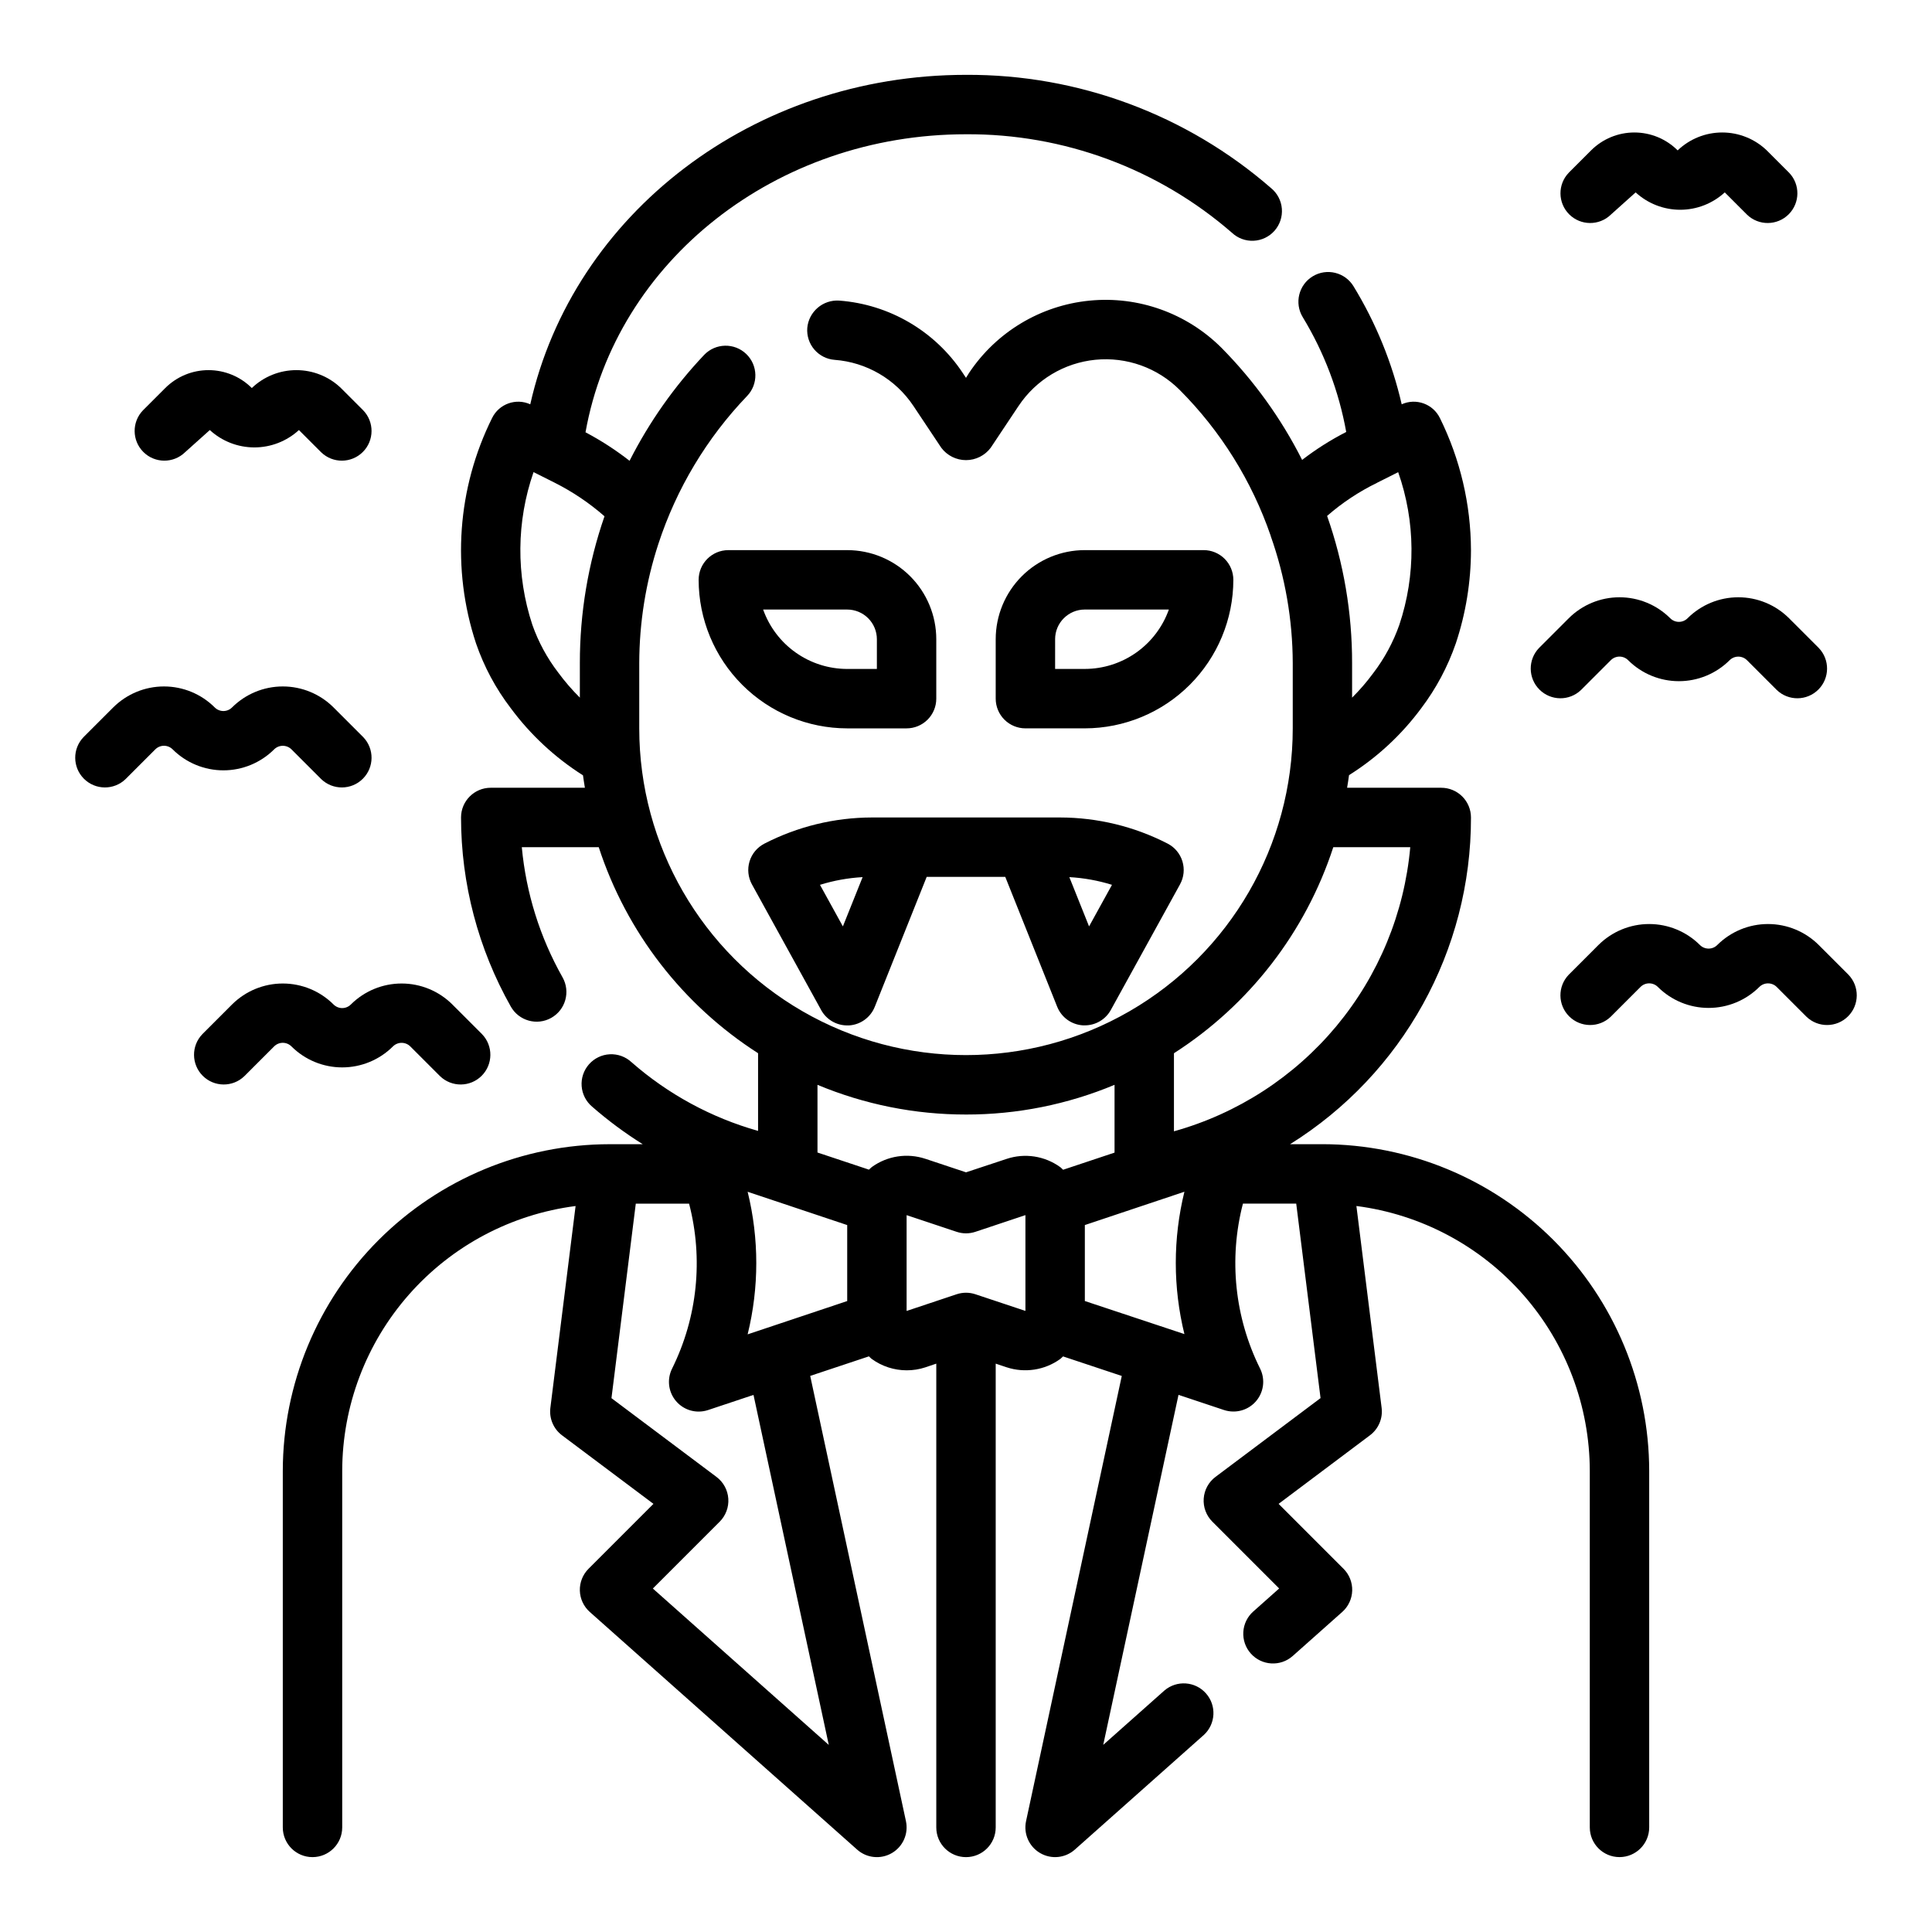
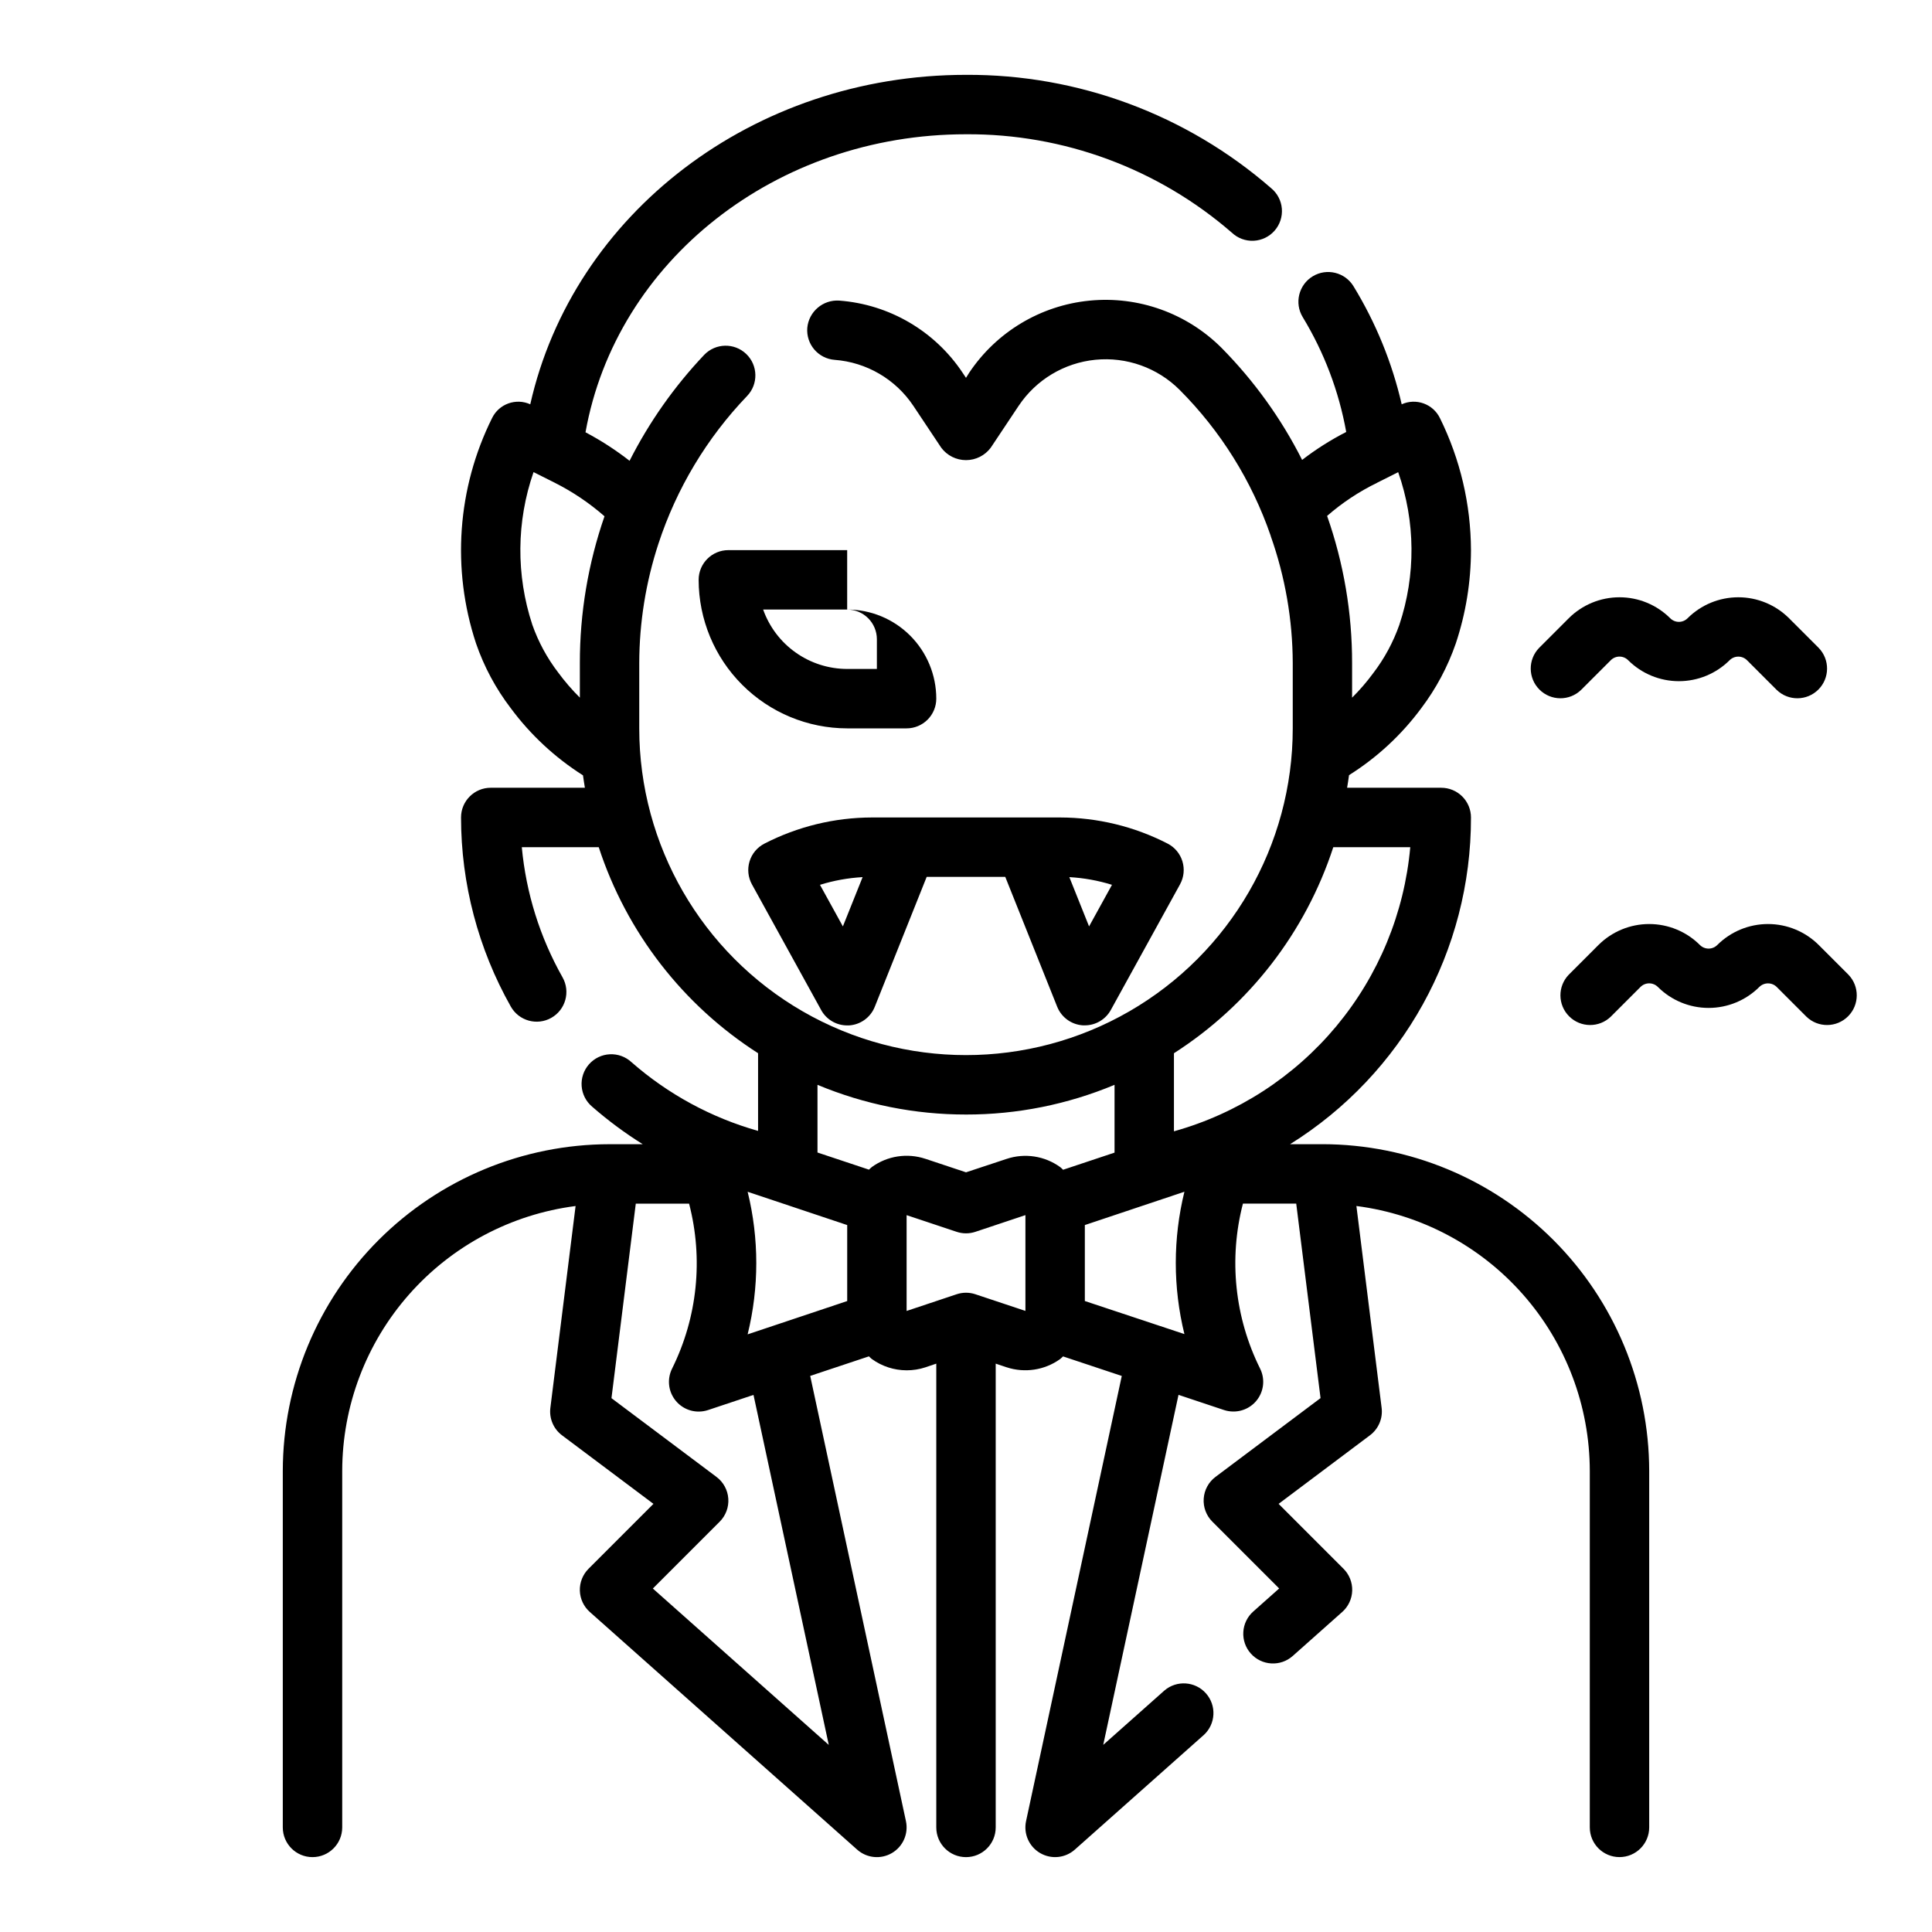
<svg xmlns="http://www.w3.org/2000/svg" fill="#000000" width="800px" height="800px" version="1.1" viewBox="144 144 512 512">
  <g>
    <path d="m494.46 447.23h-8.586c29.879-18.633 48.012-51.379 47.949-86.594 0-2.086-0.832-4.09-2.309-5.566-1.477-1.473-3.477-2.305-5.566-2.305h-24.953c0.172-1.117 0.379-2.219 0.512-3.344 7.426-4.664 13.91-10.676 19.129-17.723 3.938-5.207 7.031-11.004 9.164-17.176 2.66-7.977 4.016-16.328 4.023-24.734-0.039-12.125-2.848-24.082-8.211-34.957-1.82-3.781-6.328-5.418-10.148-3.688-2.543-11.039-6.852-21.598-12.762-31.266-2.254-3.719-7.094-4.906-10.816-2.652-3.719 2.254-4.906 7.098-2.652 10.816 5.68 9.348 9.59 19.664 11.527 30.434-4.113 2.106-8.023 4.582-11.684 7.406-5.527-10.945-12.73-20.961-21.348-29.684-9.211-9.211-22.066-13.809-35.027-12.523-12.961 1.281-24.664 8.312-31.887 19.148l-0.816 1.309-0.859-1.289v-0.004c-7.367-11.102-19.445-18.18-32.73-19.176-4.316-0.285-8.074 2.922-8.473 7.227-0.164 2.082 0.504 4.144 1.859 5.734 1.355 1.586 3.285 2.574 5.367 2.738 8.465 0.629 16.168 5.125 20.879 12.184l7.406 11.117c1.543 2.062 3.973 3.277 6.551 3.277s5.004-1.215 6.547-3.277l7.406-11.117h0.004c4.606-6.906 12.066-11.383 20.328-12.203 8.262-0.816 16.457 2.109 22.328 7.977 10.875 10.895 19.125 24.121 24.137 38.676v0.055c3.828 10.809 5.805 22.188 5.84 33.652v17.32c0 30.934-16.504 59.523-43.297 74.988-26.789 15.469-59.801 15.469-86.59 0-26.793-15.465-43.297-44.055-43.297-74.988v-17.32c0.027-10.73 1.738-21.391 5.078-31.59 4.797-14.656 12.832-28.043 23.504-39.172 3.012-3.137 2.906-8.125-0.23-11.133-3.141-3.012-8.125-2.906-11.137 0.23-7.914 8.355-14.578 17.812-19.781 28.078-3.664-2.856-7.57-5.383-11.676-7.555 8.117-45.383 50.453-78.98 100.84-78.98 25.871-0.156 50.91 9.117 70.445 26.078 1.551 1.469 3.633 2.242 5.766 2.144 2.137-0.098 4.137-1.059 5.551-2.66 1.41-1.605 2.109-3.711 1.938-5.84-0.172-2.129-1.203-4.098-2.856-5.449-22.406-19.5-51.145-30.172-80.844-30.02-56.391 0-104.12 36.844-115.48 87.309-3.797-1.719-8.277-0.113-10.113 3.633-9.242 18.57-10.77 40.039-4.262 59.73 2.129 6.18 5.234 11.977 9.203 17.168 5.234 7.062 11.723 13.094 19.145 17.801 0.133 1.102 0.34 2.195 0.504 3.289h-24.953c-4.348 0-7.871 3.523-7.871 7.871 0.012 17.566 4.559 34.828 13.191 50.121 2.141 3.789 6.941 5.125 10.73 2.984 3.785-2.137 5.121-6.941 2.984-10.73-5.996-10.609-9.676-22.367-10.801-34.5h20.387c7.356 22.527 22.273 41.82 42.227 54.605v20.586c-12.402-3.5-23.867-9.727-33.559-18.223-1.559-1.441-3.629-2.191-5.746-2.082-2.117 0.105-4.102 1.066-5.504 2.656-1.402 1.59-2.106 3.68-1.945 5.793 0.16 2.117 1.164 4.078 2.789 5.441 4.195 3.664 8.672 6.988 13.398 9.941h-8.793c-22.957 0.027-44.969 9.16-61.199 25.391-16.234 16.234-25.367 38.246-25.395 61.203v94.465c0 4.348 3.523 7.871 7.871 7.871s7.875-3.523 7.875-7.871v-94.465c0.027-17.219 6.316-33.84 17.699-46.758 11.379-12.918 27.074-21.254 44.148-23.453l-6.684 53.492v-0.004c-0.348 2.805 0.828 5.578 3.086 7.273l24.23 18.168-17.199 17.199v0.004c-1.535 1.531-2.367 3.633-2.305 5.801 0.066 2.168 1.02 4.211 2.644 5.652l70.848 62.977c2.543 2.262 6.254 2.633 9.195 0.914 2.941-1.715 4.445-5.125 3.731-8.457l-25.371-118 15.562-5.18c0.27 0.227 0.488 0.512 0.789 0.715h-0.004c2.68 1.934 5.894 2.977 9.195 2.984 1.688 0.008 3.367-0.258 4.969-0.785l2.902-0.984v122.91c0 4.348 3.527 7.871 7.875 7.871s7.871-3.523 7.871-7.871v-122.91l2.891 0.969-0.004-0.004c4.801 1.578 10.062 0.777 14.172-2.164 0.293-0.203 0.512-0.488 0.789-0.715l15.562 5.18-25.367 117.98c-0.715 3.332 0.789 6.742 3.731 8.457 2.941 1.719 6.652 1.348 9.195-0.914l34.195-30.395h0.004c3.152-2.91 3.398-7.809 0.547-11.016-2.848-3.207-7.742-3.543-11.004-0.754l-16.215 14.406 19.949-92.758 12.043 4.016c0.801 0.266 1.641 0.402 2.488 0.402 2.734 0.016 5.281-1.391 6.727-3.715 1.445-2.32 1.582-5.227 0.355-7.676-6.731-13.547-8.344-29.07-4.539-43.711h14.121l6.445 51.547-27.832 20.875c-1.828 1.367-2.969 3.461-3.129 5.738-0.164 2.277 0.672 4.512 2.285 6.125l17.711 17.711-6.871 6.109c-1.562 1.387-2.508 3.34-2.629 5.426-0.125 2.086 0.586 4.137 1.977 5.695 2.891 3.254 7.871 3.547 11.121 0.656l13.113-11.66h0.004c1.621-1.441 2.578-3.484 2.641-5.652s-0.77-4.269-2.305-5.801l-17.199-17.199 24.215-18.172c2.258-1.695 3.438-4.469 3.086-7.273l-6.684-53.492v0.004c17.074 2.199 32.77 10.535 44.152 23.453 11.379 12.918 17.672 29.539 17.699 46.758v94.465c0 4.348 3.523 7.871 7.871 7.871s7.871-3.523 7.871-7.871v-94.465c-0.027-22.957-9.16-44.969-25.391-61.203-16.234-16.23-38.242-25.363-61.203-25.391zm-209.39-137.67c-4.336-13.152-4.223-27.367 0.324-40.449l5.629 2.824v0.004c4.75 2.391 9.176 5.375 13.176 8.879-4.336 12.508-6.543 25.652-6.531 38.887v9.172c-2.07-2.055-3.981-4.266-5.711-6.613-2.953-3.844-5.277-8.133-6.887-12.703zm223.85-37.613 5.613-2.816v-0.004c4.598 13.074 4.703 27.305 0.309 40.449-1.617 4.602-3.949 8.922-6.91 12.797-1.699 2.312-3.578 4.492-5.613 6.512v-9.18c0.016-13.273-2.223-26.457-6.621-38.98 4.008-3.5 8.465-6.449 13.246-8.777zm-11.586 96.566h20.398c-1.559 17.422-8.383 33.961-19.57 47.414-11.188 13.449-26.203 23.176-43.055 27.879v-20.688c19.953-12.785 34.875-32.078 42.227-54.605zm-97.328 70.848c13.512 0.016 26.891-2.664 39.359-7.871v17.965l-13.633 4.543c-0.27-0.227-0.488-0.512-0.789-0.715v-0.004c-4.102-2.957-9.375-3.762-14.172-2.164l-10.766 3.562-10.762-3.582v0.004c-4.797-1.598-10.066-0.797-14.172 2.156-0.293 0.203-0.512 0.488-0.789 0.715l-13.641-4.543v-17.938c12.469 5.207 25.848 7.887 39.363 7.871zm-57.875 20.469 26.387 8.824v20.137l-26.387 8.824c3.055-12.41 3.055-25.379 0-37.789zm21.504 146.59-46.625-41.445 17.711-17.711c1.613-1.613 2.449-3.848 2.285-6.125-0.16-2.277-1.301-4.371-3.125-5.738l-27.836-20.875 6.445-51.547h14.125c3.812 14.637 2.215 30.16-4.504 43.711-1.219 2.441-1.09 5.34 0.348 7.66 1.434 2.32 3.969 3.734 6.695 3.731 0.848 0 1.688-0.137 2.488-0.402l12.043-4.016zm38.855-119.43c-1.613-0.539-3.359-0.539-4.973 0l-13.258 4.426v-25.391l13.258 4.418c1.613 0.539 3.359 0.539 4.973 0l13.258-4.426v25.387zm29.004-18.34 26.387-8.828c-3.047 12.391-3.047 25.336 0 37.723l-26.387-8.762z" />
-     <path d="m431.49 337.02c10.434-0.012 20.438-4.164 27.816-11.543 7.379-7.379 11.531-17.383 11.543-27.816 0-2.09-0.832-4.094-2.305-5.566-1.477-1.477-3.481-2.309-5.566-2.309h-31.488c-6.266 0-12.273 2.488-16.699 6.918-4.43 4.43-6.918 10.438-6.918 16.699v15.742c0 2.09 0.828 4.094 2.305 5.566 1.477 1.477 3.481 2.309 5.566 2.309zm-7.871-23.617h-0.004c0-4.348 3.527-7.871 7.875-7.871h22.27c-1.637 4.602-4.652 8.582-8.641 11.402-3.988 2.82-8.746 4.336-13.629 4.34h-7.875z" />
-     <path d="m368.51 289.79h-31.488c-4.348 0-7.875 3.527-7.875 7.875 0.016 10.434 4.164 20.438 11.543 27.816 7.379 7.379 17.383 11.531 27.82 11.543h15.742c2.09 0 4.09-0.832 5.566-2.309 1.477-1.473 2.305-3.477 2.305-5.566v-15.742c0-6.262-2.488-12.27-6.914-16.699-4.43-4.43-10.438-6.918-16.699-6.918zm7.871 31.488h-7.871c-4.883-0.004-9.645-1.52-13.633-4.34-3.988-2.82-7.004-6.801-8.637-11.402h22.27c2.086 0 4.09 0.828 5.566 2.305 1.477 1.477 2.305 3.481 2.305 5.566z" />
+     <path d="m368.51 289.79h-31.488c-4.348 0-7.875 3.527-7.875 7.875 0.016 10.434 4.164 20.438 11.543 27.816 7.379 7.379 17.383 11.531 27.82 11.543h15.742c2.09 0 4.09-0.832 5.566-2.309 1.477-1.473 2.305-3.477 2.305-5.566c0-6.262-2.488-12.27-6.914-16.699-4.43-4.43-10.438-6.918-16.699-6.918zm7.871 31.488h-7.871c-4.883-0.004-9.645-1.52-13.633-4.34-3.988-2.82-7.004-6.801-8.637-11.402h22.27c2.086 0 4.09 0.828 5.566 2.305 1.477 1.477 2.305 3.481 2.305 5.566z" />
    <path d="m375.04 360.64c-9.906 0.023-19.672 2.398-28.48 6.938-1.887 0.973-3.305 2.668-3.922 4.699-0.621 2.035-0.391 4.231 0.633 6.094l18.344 33.297h-0.004c1.383 2.516 4.027 4.078 6.898 4.078h0.488c3.035-0.188 5.691-2.106 6.824-4.926l13.758-34.434h20.828l13.762 34.418c1.133 2.82 3.789 4.738 6.828 4.926h0.488c2.867 0 5.512-1.562 6.894-4.078l18.344-33.297h-0.004c1.027-1.863 1.254-4.059 0.633-6.094-0.617-2.031-2.031-3.727-3.922-4.699-8.809-4.531-18.574-6.906-28.48-6.922zm-7.668 28.867-6.07-11.02h0.004c3.668-1.141 7.461-1.824 11.297-2.039zm65.242 0-5.227-13.059h0.004c3.832 0.215 7.629 0.898 11.297 2.039z" />
    <path d="m563 326.84 7.871-7.871c0.609-0.617 1.441-0.965 2.309-0.965 0.867 0 1.695 0.348 2.305 0.965 3.57 3.555 8.402 5.551 13.438 5.551 5.039 0 9.871-1.996 13.438-5.551 0.613-0.613 1.441-0.957 2.309-0.957 0.863 0 1.695 0.344 2.305 0.957l7.871 7.871h0.004c3.086 2.984 7.996 2.941 11.035-0.098 3.035-3.035 3.078-7.945 0.094-11.035l-7.871-7.871c-3.57-3.555-8.402-5.551-13.438-5.551-5.039 0-9.871 1.996-13.438 5.551-0.609 0.617-1.441 0.965-2.309 0.965-0.867 0-1.695-0.348-2.305-0.965-3.57-3.555-8.402-5.551-13.438-5.551-5.039 0-9.871 1.996-13.438 5.551l-7.871 7.871c-2.984 3.09-2.941 8 0.094 11.035 3.039 3.039 7.945 3.082 11.035 0.098z" />
    <path d="m633.85 402.3-7.871-7.871c-3.57-3.555-8.402-5.551-13.438-5.551-5.035 0-9.867 1.996-13.438 5.551-0.609 0.617-1.441 0.961-2.305 0.961-0.867 0-1.699-0.344-2.309-0.961-3.57-3.555-8.398-5.551-13.438-5.551-5.035 0-9.867 1.996-13.438 5.551l-7.871 7.871c-2.984 3.09-2.941 8 0.094 11.035 3.039 3.035 7.949 3.078 11.035 0.098l7.875-7.875c0.609-0.613 1.438-0.961 2.305-0.961 0.867 0 1.699 0.348 2.309 0.961 3.566 3.555 8.398 5.551 13.438 5.551 5.035 0 9.867-1.996 13.438-5.551 0.609-0.609 1.441-0.953 2.305-0.953 0.867 0 1.695 0.344 2.309 0.953l7.871 7.871v0.004c3.086 2.981 7.996 2.938 11.035-0.098 3.035-3.035 3.078-7.945 0.094-11.035z" />
-     <path d="m221.25 421.32c3.566 3.555 8.398 5.551 13.438 5.551 5.035 0 9.867-1.996 13.438-5.551 0.609-0.613 1.441-0.957 2.305-0.957 0.867 0 1.695 0.344 2.309 0.957l7.871 7.871c3.09 2.984 7.996 2.941 11.035-0.094 3.035-3.039 3.078-7.949 0.094-11.035l-7.871-7.871v-0.004c-3.57-3.555-8.398-5.547-13.438-5.547-5.035 0-9.867 1.992-13.438 5.547-0.609 0.617-1.441 0.965-2.305 0.965-0.867 0-1.699-0.348-2.309-0.965-3.566-3.555-8.398-5.547-13.438-5.547-5.035 0-9.867 1.992-13.438 5.547l-7.871 7.871v0.004c-2.984 3.086-2.941 7.996 0.094 11.035 3.039 3.035 7.949 3.078 11.035 0.094l7.871-7.871h0.004c0.609-0.617 1.438-0.965 2.305-0.965 0.867 0 1.699 0.348 2.309 0.965z" />
-     <path d="m216.64 342.6c0.609-0.613 1.441-0.957 2.305-0.957 0.867 0 1.695 0.344 2.309 0.957l7.871 7.871c3.09 2.981 7.996 2.941 11.035-0.098 3.035-3.035 3.078-7.945 0.094-11.035l-7.871-7.871c-3.566-3.555-8.398-5.551-13.438-5.551-5.035 0-9.867 1.996-13.438 5.551-0.609 0.617-1.438 0.965-2.305 0.965-0.867 0-1.699-0.348-2.309-0.965-3.566-3.555-8.398-5.551-13.438-5.551-5.035 0-9.867 1.996-13.438 5.551l-7.871 7.871c-2.984 3.09-2.941 8 0.094 11.035 3.039 3.039 7.949 3.078 11.035 0.098l7.871-7.871h0.004c0.609-0.617 1.438-0.965 2.305-0.965s1.699 0.348 2.309 0.965c3.566 3.551 8.398 5.547 13.438 5.547 5.035 0 9.867-1.996 13.438-5.547z" />
-     <path d="m193.02 263.87 6.582-5.902c3.219 2.957 7.434 4.602 11.809 4.602 4.371 0 8.586-1.645 11.805-4.602l5.902 5.902h0.004c3.09 2.984 7.996 2.941 11.035-0.094 3.035-3.039 3.078-7.949 0.094-11.035l-5.902-5.902v-0.004c-3.176-3.047-7.406-4.746-11.809-4.746-4.402 0-8.633 1.699-11.809 4.746-3.043-3.039-7.168-4.746-11.469-4.746s-8.426 1.707-11.469 4.746l-5.906 5.906c-2.981 3.086-2.938 7.996 0.098 11.035 3.035 3.035 7.945 3.078 11.035 0.094z" />
-     <path d="m570.88 200.89 6.582-5.902c3.223 2.957 7.434 4.602 11.809 4.602s8.586-1.645 11.809-4.602l5.902 5.902c3.09 2.984 8 2.941 11.035-0.094 3.039-3.039 3.082-7.949 0.098-11.035l-5.906-5.906c-3.176-3.047-7.406-4.746-11.805-4.746-4.402 0-8.633 1.699-11.809 4.746-3.043-3.039-7.168-4.746-11.473-4.746-4.301 0-8.426 1.707-11.469 4.746l-5.902 5.902v0.004c-2.984 3.086-2.941 7.996 0.094 11.035 3.039 3.035 7.949 3.078 11.035 0.094z" />
  </g>
</svg>